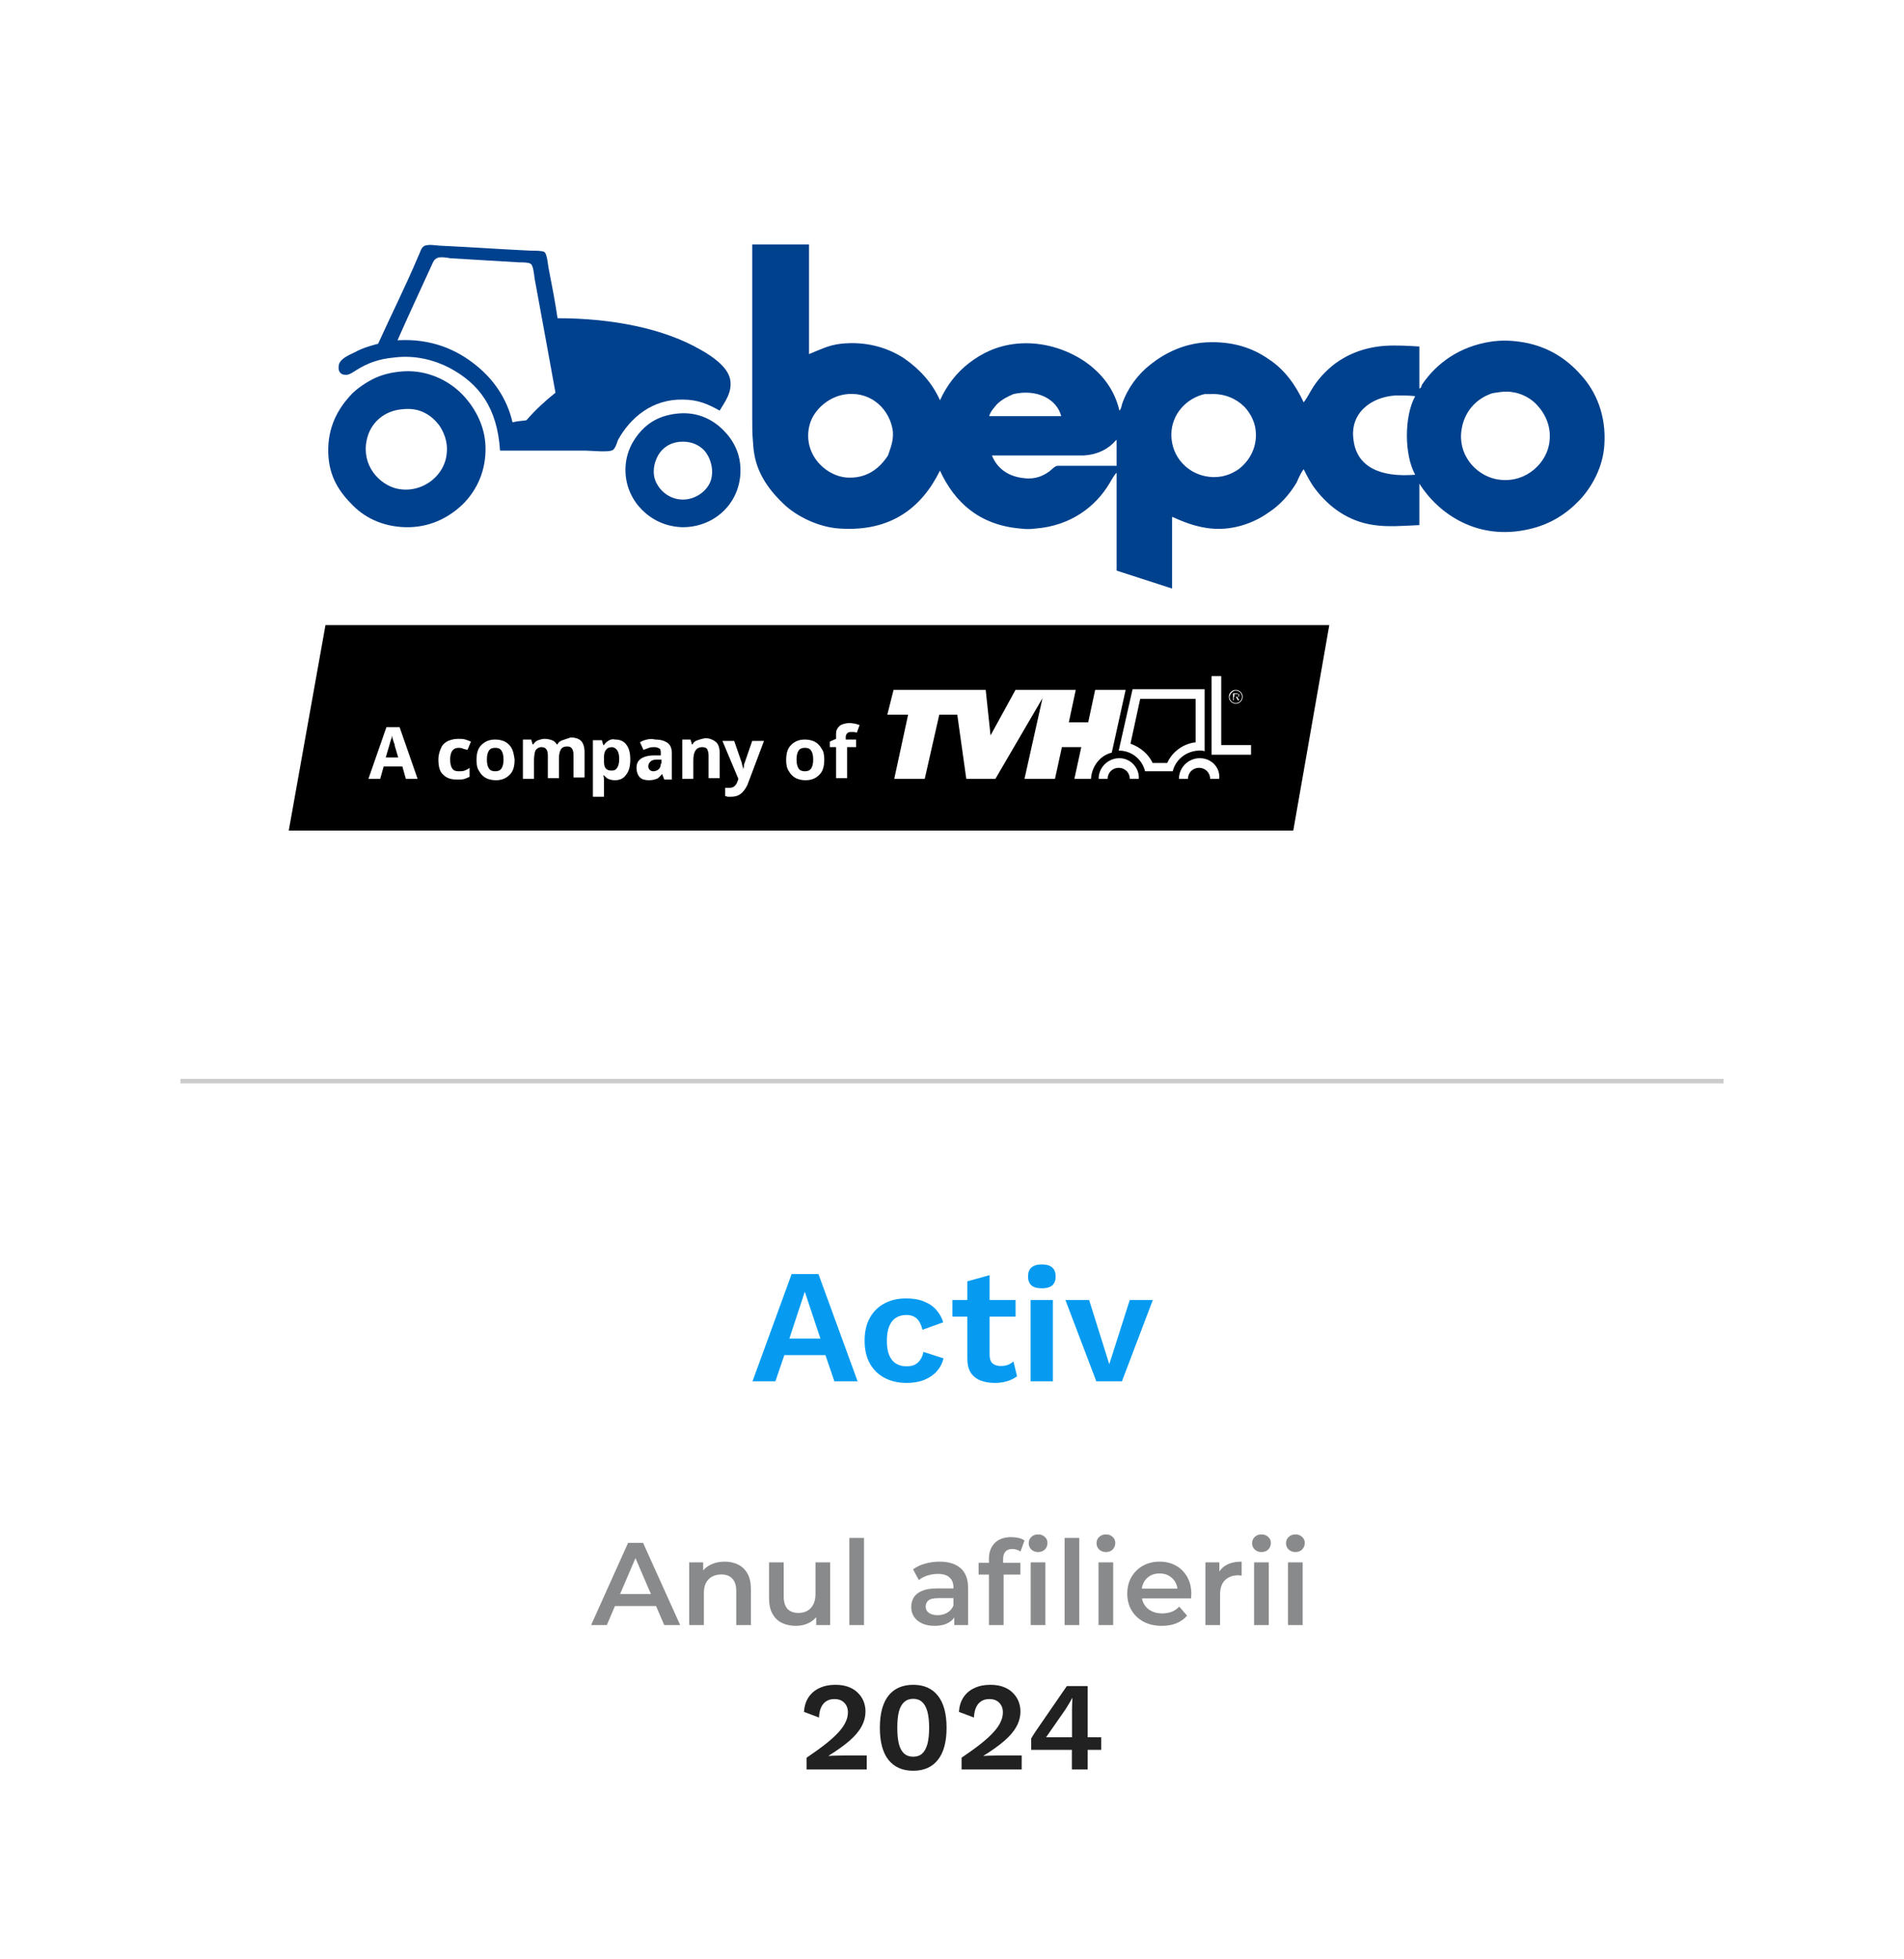
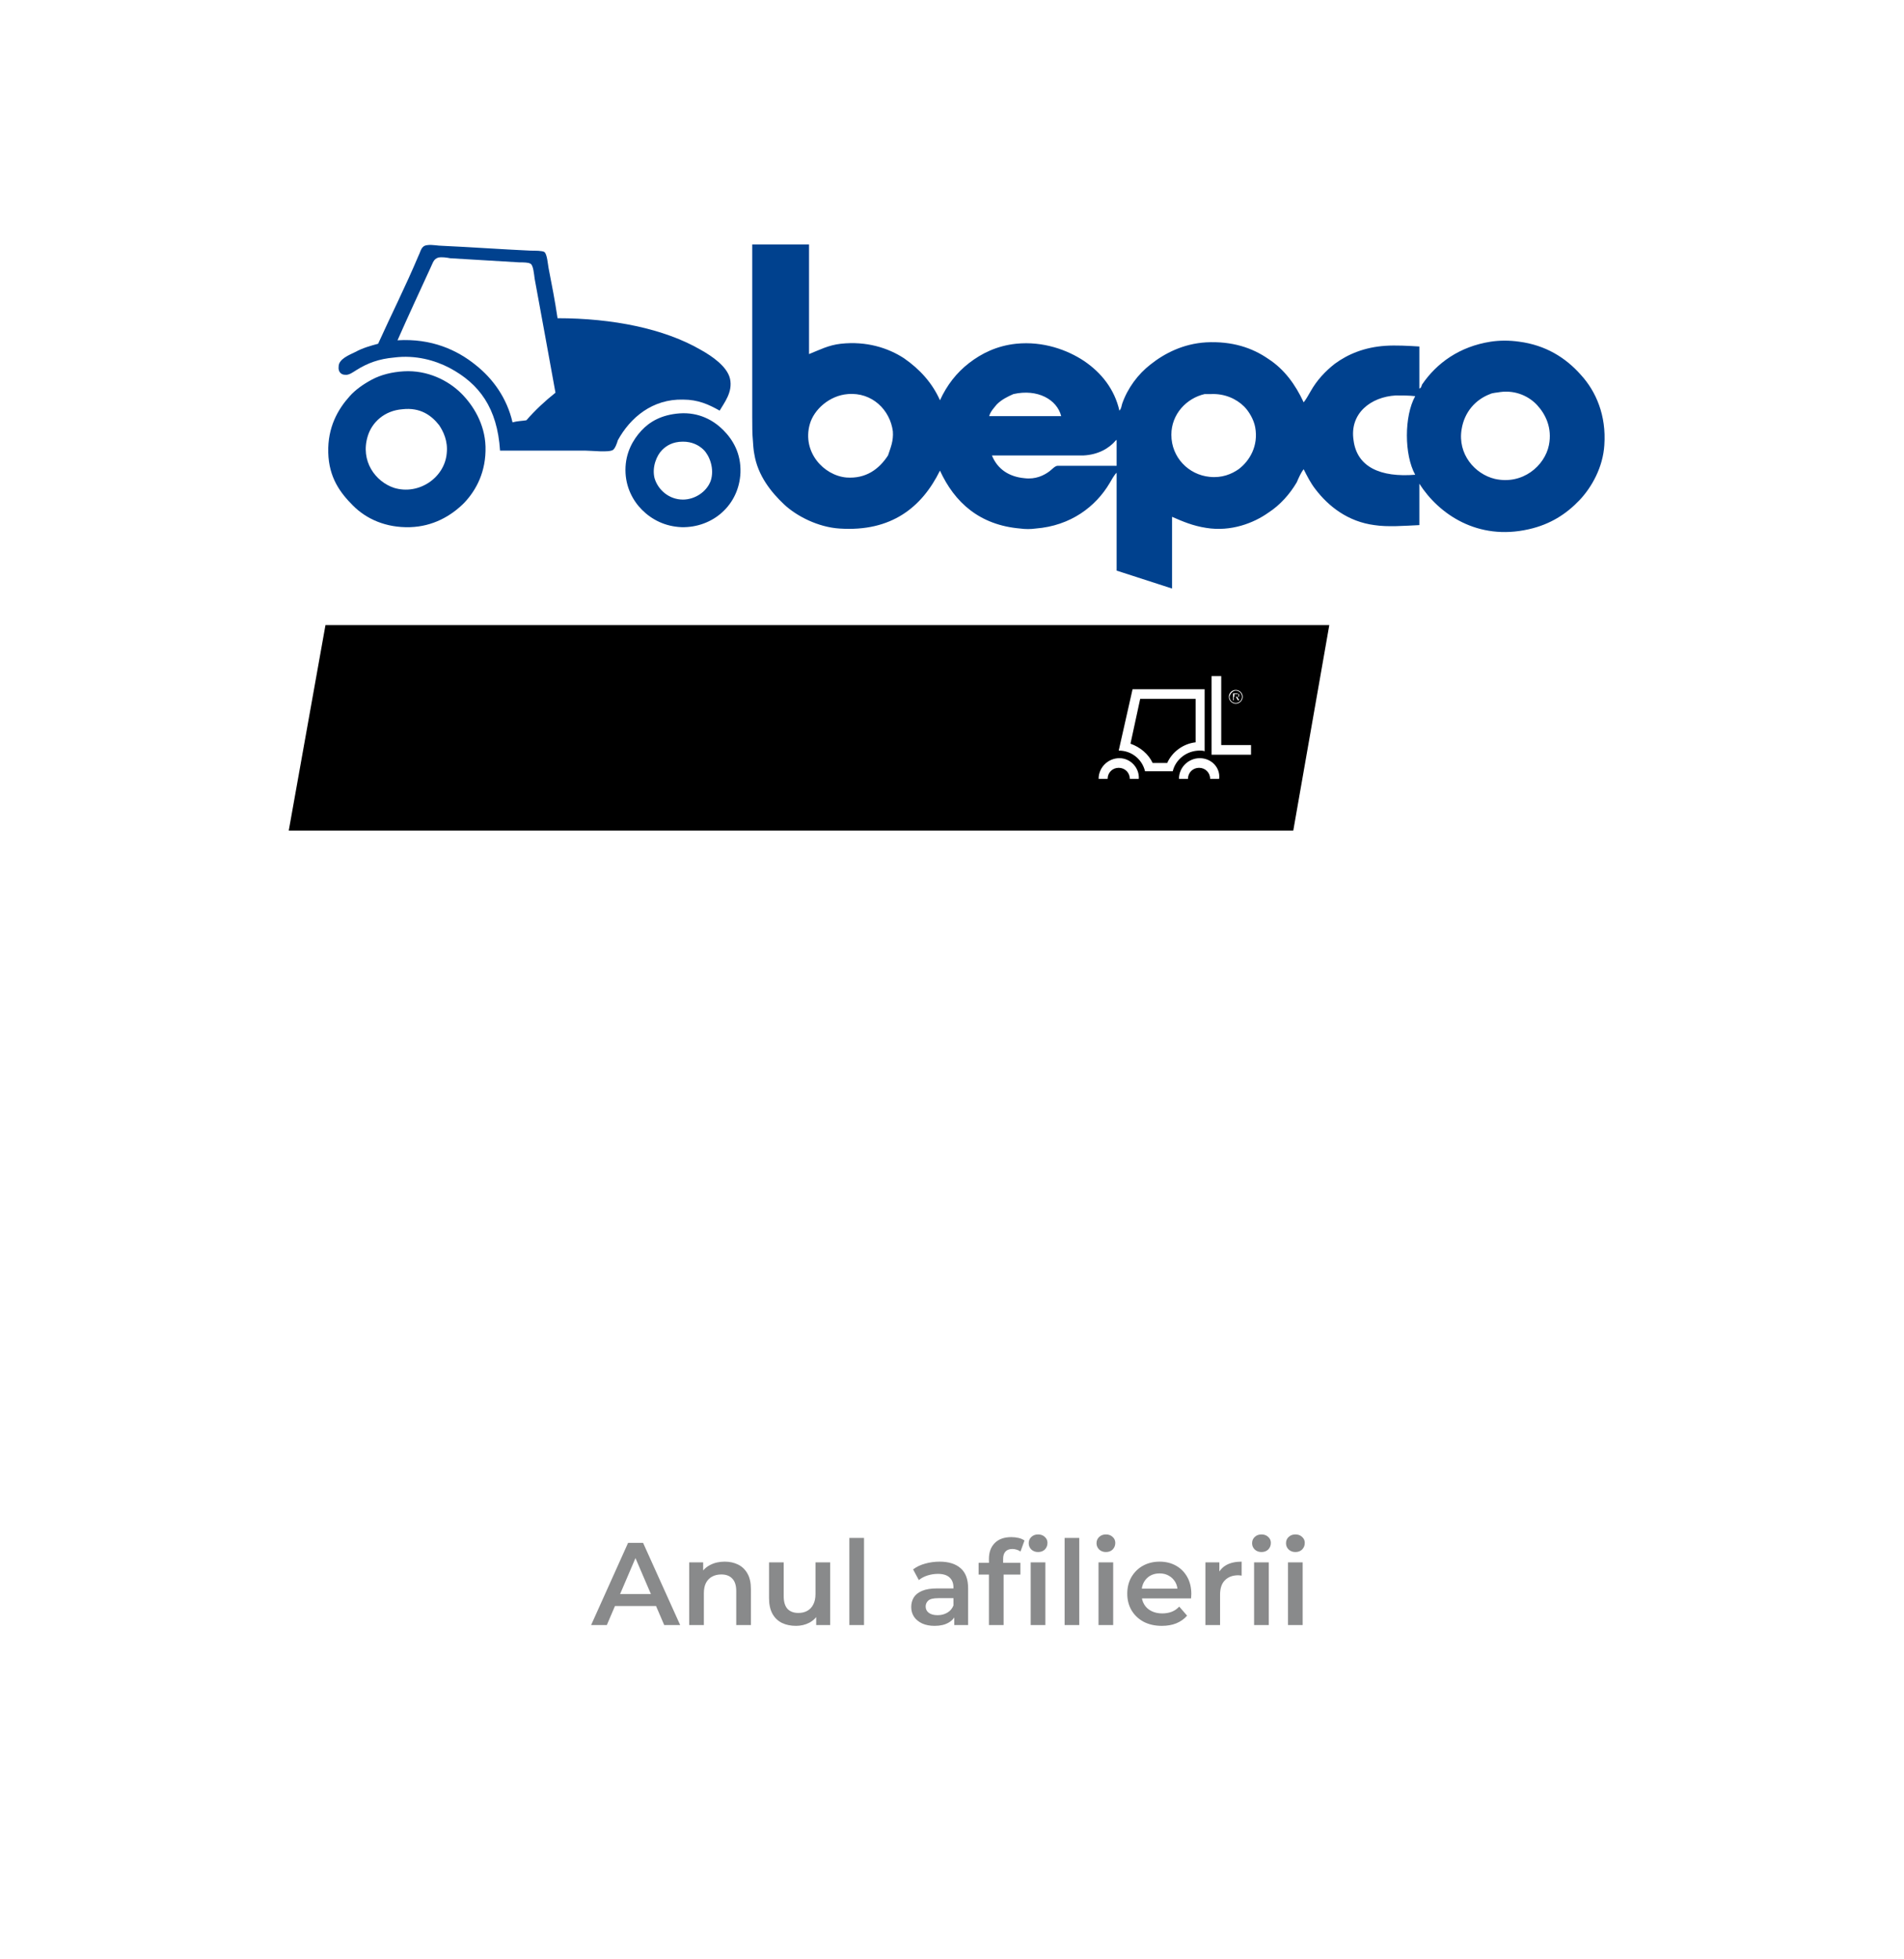
<svg xmlns="http://www.w3.org/2000/svg" width="211" height="217" viewBox="0 0 211 217" fill="none">
  <g filter="url(#filter0_d_3496_4326)">
    <rect x="2" width="207" height="213" rx="4" fill="white" />
  </g>
  <path d="M65.508 180L69.603 170.9H71.267L75.375 180H73.607L70.084 171.797H70.76L67.25 180H65.508ZM67.393 177.894L67.848 176.568H72.762L73.217 177.894H67.393ZM80.316 172.98C80.87 172.98 81.364 173.088 81.797 173.305C82.24 173.522 82.586 173.855 82.838 174.306C83.089 174.748 83.215 175.32 83.215 176.022V180H81.59V176.23C81.59 175.615 81.442 175.155 81.147 174.852C80.862 174.549 80.459 174.397 79.939 174.397C79.557 174.397 79.219 174.475 78.924 174.631C78.63 174.787 78.4 175.021 78.236 175.333C78.079 175.636 78.001 176.022 78.001 176.49V180H76.376V173.058H77.924V174.93L77.65 174.358C77.893 173.916 78.244 173.578 78.704 173.344C79.171 173.101 79.709 172.98 80.316 172.98ZM88.214 180.091C87.625 180.091 87.105 179.983 86.654 179.766C86.203 179.541 85.852 179.203 85.601 178.752C85.35 178.293 85.224 177.716 85.224 177.023V173.058H86.849V176.802C86.849 177.426 86.988 177.894 87.265 178.206C87.551 178.509 87.954 178.661 88.474 178.661C88.855 178.661 89.185 178.583 89.462 178.427C89.748 178.271 89.969 178.037 90.125 177.725C90.29 177.413 90.372 177.027 90.372 176.568V173.058H91.997V180H90.45V178.128L90.723 178.7C90.489 179.151 90.147 179.497 89.696 179.74C89.245 179.974 88.751 180.091 88.214 180.091ZM94.125 180V170.354H95.75V180H94.125ZM105.752 180V178.596L105.661 178.297V175.84C105.661 175.363 105.518 174.995 105.232 174.735C104.946 174.466 104.513 174.332 103.932 174.332C103.542 174.332 103.157 174.393 102.775 174.514C102.403 174.635 102.086 174.804 101.826 175.021L101.189 173.838C101.562 173.552 102.004 173.34 102.515 173.201C103.035 173.054 103.573 172.98 104.127 172.98C105.133 172.98 105.908 173.223 106.454 173.708C107.009 174.185 107.286 174.926 107.286 175.931V180H105.752ZM103.568 180.091C103.048 180.091 102.593 180.004 102.203 179.831C101.813 179.649 101.51 179.402 101.293 179.09C101.085 178.769 100.981 178.41 100.981 178.011C100.981 177.621 101.072 177.27 101.254 176.958C101.445 176.646 101.753 176.399 102.177 176.217C102.602 176.035 103.165 175.944 103.867 175.944H105.882V177.023H103.984C103.43 177.023 103.057 177.114 102.866 177.296C102.676 177.469 102.58 177.686 102.58 177.946C102.58 178.241 102.697 178.475 102.931 178.648C103.165 178.821 103.49 178.908 103.906 178.908C104.305 178.908 104.66 178.817 104.972 178.635C105.293 178.453 105.523 178.184 105.661 177.829L105.934 178.804C105.778 179.211 105.497 179.528 105.089 179.753C104.691 179.978 104.184 180.091 103.568 180.091ZM109.593 180V172.668C109.593 171.94 109.805 171.359 110.23 170.926C110.663 170.484 111.278 170.263 112.076 170.263C112.362 170.263 112.63 170.293 112.882 170.354C113.142 170.415 113.358 170.51 113.532 170.64L113.09 171.862C112.968 171.767 112.83 171.697 112.674 171.654C112.518 171.602 112.357 171.576 112.193 171.576C111.855 171.576 111.599 171.671 111.426 171.862C111.252 172.044 111.166 172.321 111.166 172.694V173.474L111.218 174.202V180H109.593ZM108.449 174.41V173.11H113.077V174.41H108.449ZM114.221 180V173.058H115.846V180H114.221ZM115.04 171.914C114.736 171.914 114.485 171.819 114.286 171.628C114.095 171.437 114 171.208 114 170.939C114 170.662 114.095 170.432 114.286 170.25C114.485 170.059 114.736 169.964 115.04 169.964C115.343 169.964 115.59 170.055 115.781 170.237C115.98 170.41 116.08 170.631 116.08 170.9C116.08 171.186 115.984 171.429 115.794 171.628C115.603 171.819 115.352 171.914 115.04 171.914ZM117.979 180V170.354H119.604V180H117.979ZM121.737 180V173.058H123.362V180H121.737ZM122.556 171.914C122.253 171.914 122.001 171.819 121.802 171.628C121.611 171.437 121.516 171.208 121.516 170.939C121.516 170.662 121.611 170.432 121.802 170.25C122.001 170.059 122.253 169.964 122.556 169.964C122.859 169.964 123.106 170.055 123.297 170.237C123.496 170.41 123.596 170.631 123.596 170.9C123.596 171.186 123.501 171.429 123.31 171.628C123.119 171.819 122.868 171.914 122.556 171.914ZM128.758 180.091C127.986 180.091 127.31 179.939 126.73 179.636C126.158 179.324 125.711 178.899 125.391 178.362C125.079 177.825 124.923 177.214 124.923 176.529C124.923 175.836 125.074 175.225 125.378 174.696C125.69 174.159 126.114 173.738 126.652 173.435C127.198 173.132 127.817 172.98 128.511 172.98C129.187 172.98 129.789 173.127 130.318 173.422C130.846 173.717 131.262 174.133 131.566 174.67C131.869 175.207 132.021 175.84 132.021 176.568C132.021 176.637 132.016 176.715 132.008 176.802C132.008 176.889 132.003 176.971 131.995 177.049H126.21V175.97H131.137L130.5 176.308C130.508 175.909 130.426 175.558 130.253 175.255C130.079 174.952 129.841 174.713 129.538 174.54C129.243 174.367 128.901 174.28 128.511 174.28C128.112 174.28 127.761 174.367 127.458 174.54C127.163 174.713 126.929 174.956 126.756 175.268C126.591 175.571 126.509 175.931 126.509 176.347V176.607C126.509 177.023 126.604 177.391 126.795 177.712C126.985 178.033 127.254 178.28 127.601 178.453C127.947 178.626 128.346 178.713 128.797 178.713C129.187 178.713 129.538 178.652 129.85 178.531C130.162 178.41 130.439 178.219 130.682 177.959L131.553 178.96C131.241 179.324 130.846 179.606 130.37 179.805C129.902 179.996 129.364 180.091 128.758 180.091ZM133.582 180V173.058H135.129V174.969L134.947 174.41C135.155 173.942 135.48 173.587 135.922 173.344C136.372 173.101 136.931 172.98 137.599 172.98V174.527C137.529 174.51 137.464 174.501 137.404 174.501C137.343 174.492 137.282 174.488 137.222 174.488C136.606 174.488 136.117 174.67 135.753 175.034C135.389 175.389 135.207 175.922 135.207 176.633V180H133.582ZM138.977 180V173.058H140.602V180H138.977ZM139.796 171.914C139.493 171.914 139.241 171.819 139.042 171.628C138.851 171.437 138.756 171.208 138.756 170.939C138.756 170.662 138.851 170.432 139.042 170.25C139.241 170.059 139.493 169.964 139.796 169.964C140.099 169.964 140.346 170.055 140.537 170.237C140.736 170.41 140.836 170.631 140.836 170.9C140.836 171.186 140.741 171.429 140.55 171.628C140.359 171.819 140.108 171.914 139.796 171.914ZM142.735 180V173.058H144.36V180H142.735ZM143.554 171.914C143.251 171.914 142.999 171.819 142.8 171.628C142.609 171.437 142.514 171.208 142.514 170.939C142.514 170.662 142.609 170.432 142.8 170.25C142.999 170.059 143.251 169.964 143.554 169.964C143.857 169.964 144.104 170.055 144.295 170.237C144.494 170.41 144.594 170.631 144.594 170.9C144.594 171.186 144.499 171.429 144.308 171.628C144.117 171.819 143.866 171.914 143.554 171.914Z" fill="#898A8B" />
-   <path d="M95.038 153H92.464L91.474 150.102H86.92L85.93 153H83.392L87.73 141.12H90.7L95.038 153ZM87.478 148.266H90.916L89.188 143.082L87.478 148.266ZM100.405 143.82C101.209 143.82 101.887 143.94 102.439 144.18C103.003 144.408 103.453 144.726 103.789 145.134C104.137 145.53 104.383 145.974 104.527 146.466L102.223 147.294C102.103 146.754 101.899 146.346 101.611 146.07C101.323 145.794 100.933 145.656 100.441 145.656C99.985 145.656 99.595 145.764 99.271 145.98C98.947 146.184 98.701 146.502 98.533 146.934C98.365 147.354 98.281 147.882 98.281 148.518C98.281 149.154 98.365 149.682 98.533 150.102C98.713 150.522 98.965 150.834 99.289 151.038C99.625 151.242 100.015 151.344 100.459 151.344C100.819 151.344 101.125 151.284 101.377 151.164C101.629 151.032 101.833 150.846 101.989 150.606C102.157 150.366 102.271 150.078 102.331 149.742L104.563 150.462C104.431 151.002 104.185 151.476 103.825 151.884C103.465 152.292 103.003 152.61 102.439 152.838C101.875 153.066 101.221 153.18 100.477 153.18C99.553 153.18 98.737 152.994 98.029 152.622C97.321 152.25 96.775 151.716 96.391 151.02C96.007 150.324 95.815 149.484 95.815 148.5C95.815 147.516 96.007 146.676 96.391 145.98C96.775 145.284 97.315 144.75 98.011 144.378C98.707 144.006 99.505 143.82 100.405 143.82ZM109.666 141.246V150.066C109.666 150.498 109.774 150.816 109.99 151.02C110.218 151.212 110.524 151.308 110.908 151.308C111.208 151.308 111.472 151.266 111.7 151.182C111.928 151.086 112.132 150.96 112.312 150.804L112.708 152.442C112.42 152.67 112.06 152.85 111.628 152.982C111.196 153.114 110.74 153.18 110.26 153.18C109.66 153.18 109.126 153.09 108.658 152.91C108.202 152.73 107.842 152.442 107.578 152.046C107.326 151.65 107.2 151.122 107.2 150.462V141.93L109.666 141.246ZM112.546 144V145.836H105.544V144H112.546ZM115.456 142.704C114.94 142.704 114.556 142.596 114.304 142.38C114.052 142.152 113.926 141.822 113.926 141.39C113.926 140.946 114.052 140.616 114.304 140.4C114.556 140.172 114.94 140.058 115.456 140.058C115.972 140.058 116.356 140.172 116.608 140.4C116.86 140.616 116.986 140.946 116.986 141.39C116.986 141.822 116.86 142.152 116.608 142.38C116.356 142.596 115.972 142.704 115.456 142.704ZM116.68 144V153H114.214V144H116.68ZM125.198 144H127.754L124.334 153H121.49L118.07 144H120.698L122.93 151.11L125.198 144Z" fill="#069BF1" />
-   <path d="M89.388 196V194.698C90.228 194.129 90.938 193.615 91.516 193.158C92.105 192.691 92.576 192.262 92.93 191.87C93.294 191.469 93.556 191.091 93.715 190.736C93.882 190.381 93.966 190.027 93.966 189.672C93.966 189.243 93.836 188.893 93.575 188.622C93.313 188.342 92.945 188.202 92.469 188.202C91.946 188.202 91.535 188.379 91.237 188.734C90.947 189.089 90.788 189.593 90.76 190.246L89.094 189.616C89.141 188.981 89.309 188.445 89.599 188.006C89.897 187.558 90.299 187.217 90.802 186.984C91.316 186.741 91.904 186.62 92.567 186.62C93.136 186.62 93.626 186.699 94.037 186.858C94.457 187.017 94.802 187.236 95.073 187.516C95.353 187.787 95.562 188.099 95.703 188.454C95.843 188.809 95.912 189.177 95.912 189.56C95.912 190.157 95.763 190.722 95.465 191.254C95.175 191.786 94.727 192.313 94.121 192.836C93.514 193.359 92.744 193.909 91.811 194.488V194.502C91.951 194.493 92.118 194.483 92.314 194.474C92.52 194.465 92.73 194.46 92.945 194.46C93.159 194.451 93.346 194.446 93.504 194.446H96.052V196H89.388ZM101.202 196.14C100.017 196.14 99.102 195.739 98.458 194.936C97.823 194.133 97.506 192.948 97.506 191.38C97.506 189.812 97.823 188.627 98.458 187.824C99.102 187.021 100.017 186.62 101.202 186.62C102.387 186.62 103.297 187.021 103.932 187.824C104.576 188.627 104.898 189.812 104.898 191.38C104.898 192.948 104.576 194.133 103.932 194.936C103.297 195.739 102.387 196.14 101.202 196.14ZM101.202 194.586C101.603 194.586 101.93 194.474 102.182 194.25C102.443 194.017 102.639 193.667 102.77 193.2C102.901 192.724 102.966 192.117 102.966 191.38C102.966 190.643 102.901 190.041 102.77 189.574C102.639 189.098 102.443 188.748 102.182 188.524C101.93 188.291 101.603 188.174 101.202 188.174C100.801 188.174 100.469 188.291 100.208 188.524C99.947 188.748 99.751 189.098 99.62 189.574C99.499 190.041 99.438 190.643 99.438 191.38C99.438 192.117 99.499 192.724 99.62 193.2C99.751 193.667 99.947 194.017 100.208 194.25C100.469 194.474 100.801 194.586 101.202 194.586ZM106.56 196V194.698C107.4 194.129 108.11 193.615 108.688 193.158C109.276 192.691 109.748 192.262 110.102 191.87C110.466 191.469 110.728 191.091 110.886 190.736C111.054 190.381 111.138 190.027 111.138 189.672C111.138 189.243 111.008 188.893 110.746 188.622C110.485 188.342 110.116 188.202 109.64 188.202C109.118 188.202 108.707 188.379 108.408 188.734C108.119 189.089 107.96 189.593 107.932 190.246L106.266 189.616C106.313 188.981 106.481 188.445 106.77 188.006C107.069 187.558 107.47 187.217 107.974 186.984C108.488 186.741 109.076 186.62 109.738 186.62C110.308 186.62 110.798 186.699 111.208 186.858C111.628 187.017 111.974 187.236 112.244 187.516C112.524 187.787 112.734 188.099 112.874 188.454C113.014 188.809 113.084 189.177 113.084 189.56C113.084 190.157 112.935 190.722 112.636 191.254C112.347 191.786 111.899 192.313 111.292 192.836C110.686 193.359 109.916 193.909 108.982 194.488V194.502C109.122 194.493 109.29 194.483 109.486 194.474C109.692 194.465 109.902 194.46 110.116 194.46C110.331 194.451 110.518 194.446 110.676 194.446H113.224V196H106.56ZM118.786 196V193.83H114.278V192.57C114.325 192.477 114.39 192.365 114.474 192.234C114.567 192.094 114.67 191.935 114.782 191.758L118.226 186.76H120.536V192.43H122.034V193.83H120.536V196H118.786ZM115.93 192.43H118.8V189.378C118.8 189.182 118.805 188.972 118.814 188.748C118.823 188.524 118.833 188.305 118.842 188.09H118.814C118.711 188.295 118.585 188.519 118.436 188.762C118.296 188.995 118.165 189.205 118.044 189.392L116.112 192.164C116.084 192.211 116.051 192.257 116.014 192.304C115.986 192.341 115.958 192.383 115.93 192.43Z" fill="#212121" />
-   <line x1="20" y1="119.75" x2="191" y2="119.75" stroke="black" stroke-opacity="0.2" stroke-width="0.5" />
  <g clip-path="url(#clip0_3496_4326)">
    <path d="M123.667 48.769C122.899 49.685 121.671 50.373 120.059 50.449H109.924C110.539 51.977 111.844 52.817 113.533 52.969C114.761 53.122 115.683 52.664 116.297 52.206C116.604 51.977 116.911 51.595 117.218 51.595H123.744V48.692C123.744 48.769 123.667 48.769 123.667 48.769ZM154.683 43.804C151.919 43.956 149.539 45.79 150 48.769C150.384 51.747 152.994 52.893 156.832 52.587C155.604 50.373 155.604 46.095 156.832 43.88C156.142 43.804 155.451 43.804 154.683 43.804ZM133.494 43.651C131.498 44.109 129.809 45.866 129.809 48.157C129.809 50.678 131.728 52.587 134.031 52.817C135.413 52.969 136.488 52.511 137.256 51.977C138.484 51.06 139.482 49.38 139.098 47.317C138.944 46.477 138.407 45.56 137.87 45.026C137.025 44.186 135.72 43.575 134.185 43.651C133.878 43.651 133.724 43.651 133.494 43.651ZM98.946 47.776C98.639 45.408 96.643 43.422 93.956 43.651C91.96 43.804 90.194 45.331 89.734 47.012C88.889 50.067 91.269 52.664 93.802 52.893C95.952 53.046 97.411 51.977 98.409 50.449C98.716 49.532 99.023 48.845 98.946 47.776ZM112.305 43.651C111.614 43.956 110.999 44.262 110.462 44.797C110.155 45.179 109.771 45.56 109.617 46.095H117.602C117.141 44.262 114.992 43.04 112.305 43.651ZM165.124 43.651C163.512 44.262 162.283 45.637 161.976 47.546C161.516 50.296 163.435 52.511 165.661 53.046C168.732 53.733 171.189 51.595 171.65 49.303C172.033 47.394 171.266 45.866 170.344 44.873C169.5 43.956 168.041 43.193 166.276 43.422C165.892 43.498 165.431 43.498 165.124 43.651ZM89.657 27V39.221C90.808 38.763 91.806 38.228 93.188 38.075C96.029 37.77 98.409 38.533 100.175 39.679C101.94 40.901 103.322 42.429 104.167 44.338C104.934 42.658 106.009 41.283 107.391 40.214C108.773 39.145 110.462 38.304 112.612 38.075C115.606 37.77 118.293 38.763 120.135 39.985C122.055 41.283 123.513 43.116 124.051 45.484C124.281 45.255 124.281 44.95 124.358 44.72C124.972 42.964 126.124 41.436 127.505 40.367C129.041 39.145 131.114 38.075 133.647 37.922C136.564 37.77 138.791 38.533 140.557 39.756C142.322 40.901 143.551 42.582 144.472 44.568C144.779 44.186 145.01 43.727 145.24 43.346C145.931 42.123 146.852 41.13 147.927 40.29C149.386 39.221 151.228 38.457 153.531 38.304C154.683 38.228 156.065 38.304 157.293 38.381V43.04C157.523 42.964 157.523 42.734 157.6 42.582C159.213 40.214 161.746 38.381 165.201 37.846C166.199 37.693 167.274 37.693 168.348 37.846C171.266 38.228 173.492 39.603 175.181 41.512C176.87 43.346 178.022 46.019 177.791 49.303C177.638 51.747 176.409 53.962 175.028 55.414C173.569 56.941 171.803 58.087 169.423 58.622C163.742 59.92 159.443 56.941 157.293 53.581V58.163C155.681 58.24 153.762 58.393 152.303 58.163C149.386 57.782 147.236 56.101 145.777 54.192C145.24 53.504 144.856 52.74 144.472 51.977C144.165 52.358 143.935 52.893 143.704 53.428C142.937 54.726 141.862 55.948 140.557 56.788C138.944 57.934 136.411 58.927 133.647 58.469C132.188 58.24 131.114 57.782 129.885 57.247V65.191L123.744 63.205V52.358C123.437 52.664 123.206 53.122 122.976 53.504C121.44 56.101 118.677 58.24 114.761 58.545C114.224 58.622 113.61 58.622 113.072 58.545C108.543 58.163 105.779 55.643 104.167 52.129C102.171 56.177 98.793 58.927 93.035 58.545C90.655 58.393 88.275 57.17 86.893 55.872C85.434 54.497 83.975 52.664 83.592 50.296C83.515 49.991 83.438 48.998 83.438 48.845C83.361 48.081 83.361 47.088 83.361 46.172V27.076H89.657V27Z" fill="#00418E" />
    <path d="M58.333 46.553C57.872 46.63 57.335 46.63 56.797 46.782C56.183 44.109 54.648 41.971 52.728 40.443C50.656 38.763 47.815 37.464 44.053 37.693C45.128 35.249 46.51 32.27 47.738 29.597C47.968 29.139 48.045 28.68 48.583 28.527C48.967 28.451 49.504 28.527 49.888 28.604C52.498 28.757 54.878 28.909 57.565 29.062C58.026 29.062 58.563 29.062 58.793 29.215C59.1 29.368 59.177 30.361 59.254 30.895C60.022 35.02 60.789 39.297 61.557 43.498C60.406 44.415 59.331 45.408 58.333 46.553ZM75.683 44.262C77.372 44.262 78.524 44.797 79.752 45.484C80.29 44.567 81.211 43.422 80.904 41.971C80.597 40.596 78.908 39.45 77.679 38.763C73.611 36.395 67.852 35.249 61.788 35.249C61.48 33.187 61.173 31.659 60.789 29.673C60.713 29.291 60.636 28.146 60.329 27.916C60.099 27.764 59.331 27.764 58.793 27.764C55.492 27.611 52.344 27.382 49.043 27.229C48.506 27.229 47.892 27.076 47.354 27.153C46.663 27.229 46.663 27.764 46.356 28.375C44.974 31.659 43.285 35.02 41.904 38.075C41.059 38.304 40.215 38.533 39.37 38.992C38.756 39.297 37.528 39.755 37.528 40.596C37.451 41.207 37.835 41.512 38.218 41.512C38.679 41.589 39.14 41.207 39.523 40.977C40.752 40.214 41.98 39.755 43.669 39.603C46.049 39.297 48.199 39.908 49.811 40.748C53.112 42.505 55.108 45.178 55.415 49.914H64.859C65.549 49.914 67.469 50.143 67.929 49.838C68.159 49.685 68.39 49.074 68.467 48.768C69.849 46.248 72.305 44.185 75.683 44.262Z" fill="#00418E" />
    <path d="M49.505 50.22C49.274 52.893 46.434 54.879 43.67 54.039C41.597 53.351 39.908 51.06 40.753 48.31C41.213 46.782 42.595 45.484 44.591 45.331C46.587 45.102 47.816 46.019 48.66 47.088C49.121 47.775 49.658 48.845 49.505 50.22ZM44.745 41.13C43.44 41.207 42.211 41.512 41.213 42.047C40.215 42.581 39.371 43.193 38.757 43.88C37.452 45.331 36.3 47.317 36.377 50.143C36.453 52.893 37.682 54.573 39.141 56.024C40.599 57.476 42.749 58.469 45.436 58.392C47.969 58.316 49.965 57.17 51.424 55.719C52.806 54.268 53.881 52.206 53.804 49.456C53.727 46.935 52.422 44.873 51.117 43.575C49.658 42.123 47.355 40.977 44.745 41.13Z" fill="#00418E" />
    <path d="M78.756 53.275C78.295 54.497 76.99 55.337 75.685 55.337C74.149 55.337 72.921 54.268 72.537 52.969C72.23 51.747 72.767 50.449 73.381 49.838C73.842 49.379 74.533 48.921 75.685 48.921C76.683 48.921 77.45 49.303 77.988 49.838C78.602 50.449 79.216 51.9 78.756 53.275ZM80.137 47.623C79.063 46.553 77.45 45.637 75.301 45.789C73.305 45.942 72 46.706 71.078 47.699C70.157 48.692 69.312 50.143 69.312 52.053C69.312 53.962 70.157 55.49 71.155 56.483C72.23 57.552 73.689 58.316 75.531 58.392C78.986 58.469 81.903 55.948 82.057 52.358C82.134 50.22 81.212 48.692 80.137 47.623Z" fill="#00418E" />
    <path d="M36.069 69.239L32 92H143.32L147.312 69.239H36.069Z" fill="black" />
-     <path d="M94.722 81.918H93.724V81.612C93.724 81.46 93.801 81.307 93.878 81.23C93.954 81.154 94.108 81.078 94.262 81.078C94.415 81.078 94.492 81.078 94.646 81.078C94.722 81.078 94.876 81.154 94.953 81.154L95.26 80.314C95.106 80.237 94.953 80.237 94.799 80.161C94.569 80.161 94.415 80.085 94.185 80.085C93.878 80.085 93.571 80.161 93.34 80.237C93.11 80.314 92.957 80.467 92.803 80.696C92.65 80.925 92.65 81.154 92.65 81.536V81.841L91.959 82.147V82.758H92.65V86.195H93.878V82.758H94.876V81.918H94.722ZM88.504 83.14C88.657 82.911 88.888 82.834 89.195 82.834C89.502 82.834 89.732 82.911 89.886 83.14C90.039 83.369 90.116 83.675 90.116 84.133C90.116 84.591 90.039 84.897 89.886 85.126C89.732 85.355 89.502 85.431 89.195 85.431C88.888 85.431 88.657 85.355 88.504 85.126C88.35 84.897 88.273 84.591 88.273 84.133C88.273 83.675 88.35 83.369 88.504 83.14ZM91.037 82.911C90.884 82.605 90.577 82.3 90.269 82.147C89.962 81.994 89.579 81.918 89.195 81.918C88.504 81.918 88.043 82.147 87.659 82.529C87.275 82.911 87.122 83.445 87.122 84.209C87.122 84.668 87.199 85.126 87.429 85.431C87.583 85.737 87.89 86.042 88.197 86.195C88.504 86.348 88.888 86.424 89.272 86.424C89.962 86.424 90.423 86.195 90.807 85.813C91.191 85.431 91.344 84.897 91.344 84.133C91.344 83.598 91.268 83.216 91.037 82.911ZM81.825 86.271L81.748 86.501C81.671 86.73 81.594 86.883 81.441 87.035C81.287 87.188 81.134 87.264 80.827 87.264C80.75 87.264 80.673 87.264 80.596 87.264C80.519 87.264 80.443 87.264 80.366 87.264V88.181C80.443 88.181 80.519 88.181 80.596 88.257C80.673 88.257 80.827 88.257 80.98 88.257C81.364 88.257 81.748 88.181 82.055 87.952C82.362 87.723 82.592 87.417 82.823 86.959L84.665 82.07H83.36L82.515 84.515C82.439 84.668 82.439 84.744 82.439 84.897C82.439 85.049 82.362 85.126 82.362 85.278C82.362 85.126 82.362 84.973 82.285 84.897C82.285 84.744 82.208 84.668 82.208 84.515L81.364 82.07H80.059L81.825 86.271ZM77.295 81.994C77.065 82.07 76.834 82.223 76.758 82.452H76.681L76.527 81.918H75.606V86.271H76.834V84.209C76.834 83.751 76.911 83.369 77.065 83.14C77.218 82.911 77.449 82.758 77.832 82.758C78.063 82.758 78.293 82.834 78.37 82.987C78.447 83.14 78.523 83.369 78.523 83.675V86.195H79.752V83.369C79.752 82.834 79.598 82.376 79.291 82.147C78.984 81.918 78.6 81.765 78.139 81.765C77.756 81.841 77.525 81.918 77.295 81.994ZM73.226 84.591C73.226 84.897 73.149 85.049 72.996 85.202C72.842 85.355 72.612 85.431 72.382 85.431C72.228 85.431 72.074 85.355 71.998 85.278C71.921 85.202 71.844 85.049 71.844 84.897C71.844 84.668 71.921 84.515 72.074 84.362C72.228 84.209 72.459 84.133 72.842 84.133H73.303V84.591H73.226ZM71.691 81.918C71.383 81.994 71.153 82.07 70.923 82.223L71.307 83.063C71.537 82.987 71.691 82.911 71.921 82.834C72.151 82.758 72.305 82.758 72.535 82.758C72.766 82.758 72.919 82.834 73.073 82.911C73.226 82.987 73.226 83.216 73.226 83.445V83.675H72.459C71.844 83.675 71.307 83.827 71 84.056C70.693 84.286 70.539 84.591 70.539 85.049C70.539 85.508 70.693 85.889 70.923 86.119C71.153 86.348 71.537 86.424 71.921 86.424C72.305 86.424 72.535 86.348 72.766 86.271C72.996 86.195 73.149 85.966 73.38 85.737L73.61 86.348H74.454V83.445C74.454 82.911 74.301 82.529 73.994 82.3C73.687 82.07 73.226 81.918 72.612 81.918C72.305 81.841 71.998 81.841 71.691 81.918ZM68.62 84.056C68.62 84.515 68.543 84.82 68.389 85.049C68.236 85.278 68.082 85.355 67.775 85.355C67.468 85.355 67.238 85.278 67.084 85.049C66.931 84.82 66.931 84.515 66.931 84.056V83.904C66.931 83.522 67.007 83.216 67.161 83.063C67.315 82.834 67.545 82.758 67.852 82.758C68.312 82.834 68.62 83.216 68.62 84.056ZM67.391 82.07C67.161 82.223 67.007 82.376 66.931 82.529H66.854L66.7 81.994H65.703V88.257H66.931V86.501C66.931 86.271 66.931 86.119 66.854 85.889H66.931C67.084 86.042 67.238 86.195 67.391 86.271C67.545 86.348 67.852 86.424 68.159 86.424C68.62 86.424 69.081 86.271 69.388 85.813C69.695 85.431 69.848 84.897 69.848 84.133C69.848 83.369 69.695 82.834 69.388 82.452C69.081 82.07 68.697 81.918 68.159 81.918C67.852 81.841 67.622 81.918 67.391 82.07ZM62.325 81.994C62.094 82.07 61.864 82.223 61.787 82.452H61.71C61.557 82.223 61.403 82.07 61.173 81.994C60.942 81.918 60.712 81.841 60.328 81.841C60.098 81.841 59.868 81.918 59.637 81.994C59.407 82.07 59.254 82.223 59.1 82.452H59.023L58.87 81.918H57.948V86.271H59.177V84.209C59.177 83.751 59.254 83.369 59.33 83.14C59.484 82.911 59.714 82.758 60.021 82.758C60.482 82.758 60.712 83.063 60.712 83.675V86.195H61.941V83.98C61.941 83.598 62.017 83.216 62.171 82.987C62.325 82.758 62.555 82.681 62.862 82.681C63.322 82.681 63.553 82.987 63.553 83.598V86.119H64.781V83.293C64.781 82.758 64.627 82.3 64.397 82.07C64.167 81.841 63.783 81.689 63.246 81.689C62.785 81.841 62.555 81.918 62.325 81.994ZM54.187 83.14C54.34 82.911 54.57 82.834 54.877 82.834C55.185 82.834 55.415 82.911 55.568 83.14C55.722 83.369 55.799 83.675 55.799 84.133C55.799 84.591 55.722 84.897 55.568 85.126C55.415 85.355 55.185 85.431 54.877 85.431C54.57 85.431 54.34 85.355 54.187 85.126C54.033 84.897 53.956 84.591 53.956 84.133C53.956 83.675 54.033 83.369 54.187 83.14ZM56.72 82.911C56.566 82.605 56.259 82.3 55.952 82.147C55.645 81.994 55.261 81.918 54.877 81.918C54.187 81.918 53.726 82.147 53.342 82.529C52.958 82.911 52.805 83.445 52.805 84.209C52.805 84.668 52.881 85.126 53.112 85.431C53.265 85.737 53.572 86.042 53.879 86.195C54.187 86.348 54.57 86.424 54.954 86.424C55.645 86.424 56.106 86.195 56.49 85.813C56.874 85.431 57.027 84.897 57.027 84.133C56.95 83.598 56.874 83.216 56.72 82.911ZM51.499 86.271C51.73 86.195 51.883 86.119 52.037 86.042V85.049C51.883 85.202 51.653 85.278 51.499 85.355C51.269 85.431 51.116 85.431 50.809 85.431C50.501 85.431 50.271 85.355 50.118 85.126C49.964 84.897 49.887 84.591 49.887 84.133C49.887 83.293 50.194 82.834 50.809 82.834C50.962 82.834 51.116 82.834 51.269 82.911C51.423 82.987 51.576 82.987 51.807 83.063L52.19 82.147C52.037 82.07 51.807 81.994 51.576 81.918C51.346 81.841 51.116 81.841 50.809 81.841C50.348 81.841 50.041 81.918 49.657 82.07C49.35 82.223 49.043 82.452 48.889 82.834C48.736 83.14 48.582 83.598 48.582 84.133C48.582 84.897 48.736 85.508 49.12 85.813C49.503 86.195 49.964 86.348 50.655 86.348C51.039 86.348 51.269 86.348 51.499 86.271ZM42.747 83.904L43.131 82.605C43.131 82.529 43.208 82.452 43.208 82.3C43.285 82.147 43.285 81.994 43.362 81.841C43.438 81.689 43.438 81.536 43.438 81.46C43.438 81.536 43.515 81.689 43.515 81.841C43.592 81.994 43.592 82.147 43.669 82.3C43.745 82.452 43.745 82.529 43.745 82.605L44.129 83.904H42.747ZM46.279 86.271L44.283 80.543H42.824L40.828 86.271H42.133L42.517 84.897H44.59L44.974 86.271H46.279Z" fill="white" />
    <path d="M136.794 77.182H136.948L137.178 77.564H137.332L137.101 77.182H137.178H137.255L137.332 77.106V77.029C137.332 76.953 137.332 76.877 137.255 76.877C137.178 76.877 137.178 76.8 137.024 76.8H136.641V77.564H136.717V77.182H136.794ZM136.794 76.877H137.024H137.101H137.178C137.178 76.877 137.178 76.877 137.255 76.953V77.029C137.255 77.106 137.255 77.106 137.255 77.106C137.255 77.106 137.178 77.106 137.178 77.182H137.101H137.024H136.794V76.877Z" fill="white" />
    <path d="M136.947 77.946C137.408 77.946 137.715 77.564 137.715 77.182C137.715 76.724 137.331 76.418 136.947 76.418C136.487 76.418 136.18 76.8 136.18 77.182C136.18 77.641 136.564 77.946 136.947 77.946ZM136.947 76.495C137.331 76.495 137.638 76.8 137.638 77.182C137.638 77.564 137.331 77.87 136.947 77.87C136.564 77.87 136.256 77.564 136.256 77.182C136.333 76.8 136.64 76.495 136.947 76.495Z" fill="white" />
    <path d="M125.51 76.342L123.975 83.14C125.433 83.14 126.585 84.133 126.892 85.431H129.963C130.27 84.133 131.498 83.14 132.957 83.14C133.11 83.14 133.341 83.14 133.494 83.216V76.342H125.51ZM132.496 82.224C131.114 82.376 129.886 83.293 129.349 84.515H127.736C127.276 83.522 126.354 82.758 125.28 82.376L126.354 77.412H132.496V82.224Z" fill="white" />
    <path d="M135.336 82.529V74.891H134.262V83.598H138.638V82.529H135.336Z" fill="white" />
    <path d="M124.051 83.98C122.823 83.98 121.748 84.973 121.748 86.272H122.746C122.746 85.584 123.283 85.049 123.974 85.049C124.665 85.049 125.203 85.584 125.203 86.272H126.201C126.278 85.049 125.28 83.98 124.051 83.98Z" fill="white" />
    <path d="M132.955 83.98C131.727 83.98 130.652 84.973 130.652 86.272H131.65C131.65 85.584 132.188 85.049 132.879 85.049C133.569 85.049 134.107 85.584 134.107 86.272H135.105C135.259 85.049 134.261 83.98 132.955 83.98Z" fill="white" />
-     <path d="M123.206 83.369L124.742 76.418H121.364L120.596 80.008H118.447L119.214 76.418H112.535L109.771 81.46L109.234 76.418H99.023L98.332 79.168H100.635L99.1 86.272H102.478L104.09 79.168H106.086L107.084 86.272H110.308L115.529 77.335L113.533 86.272H116.911L117.679 82.758H119.828L119.061 86.272H120.903C120.98 84.897 121.901 83.675 123.206 83.369Z" fill="white" />
  </g>
  <defs>
    <filter id="filter0_d_3496_4326" x="0" y="0" width="211" height="217" filterUnits="userSpaceOnUse" color-interpolation-filters="sRGB">
      <feFlood flood-opacity="0" result="BackgroundImageFix" />
      <feColorMatrix in="SourceAlpha" type="matrix" values="0 0 0 0 0 0 0 0 0 0 0 0 0 0 0 0 0 0 127 0" result="hardAlpha" />
      <feOffset dy="2" />
      <feGaussianBlur stdDeviation="1" />
      <feComposite in2="hardAlpha" operator="out" />
      <feColorMatrix type="matrix" values="0 0 0 0 0 0 0 0 0 0 0 0 0 0 0 0 0 0 0.25 0" />
      <feBlend mode="normal" in2="BackgroundImageFix" result="effect1_dropShadow_3496_4326" />
      <feBlend mode="normal" in="SourceGraphic" in2="effect1_dropShadow_3496_4326" result="shape" />
    </filter>
    <clipPath id="clip0_3496_4326">
      <rect width="147" height="65" fill="white" transform="translate(32 27)" />
    </clipPath>
  </defs>
</svg>